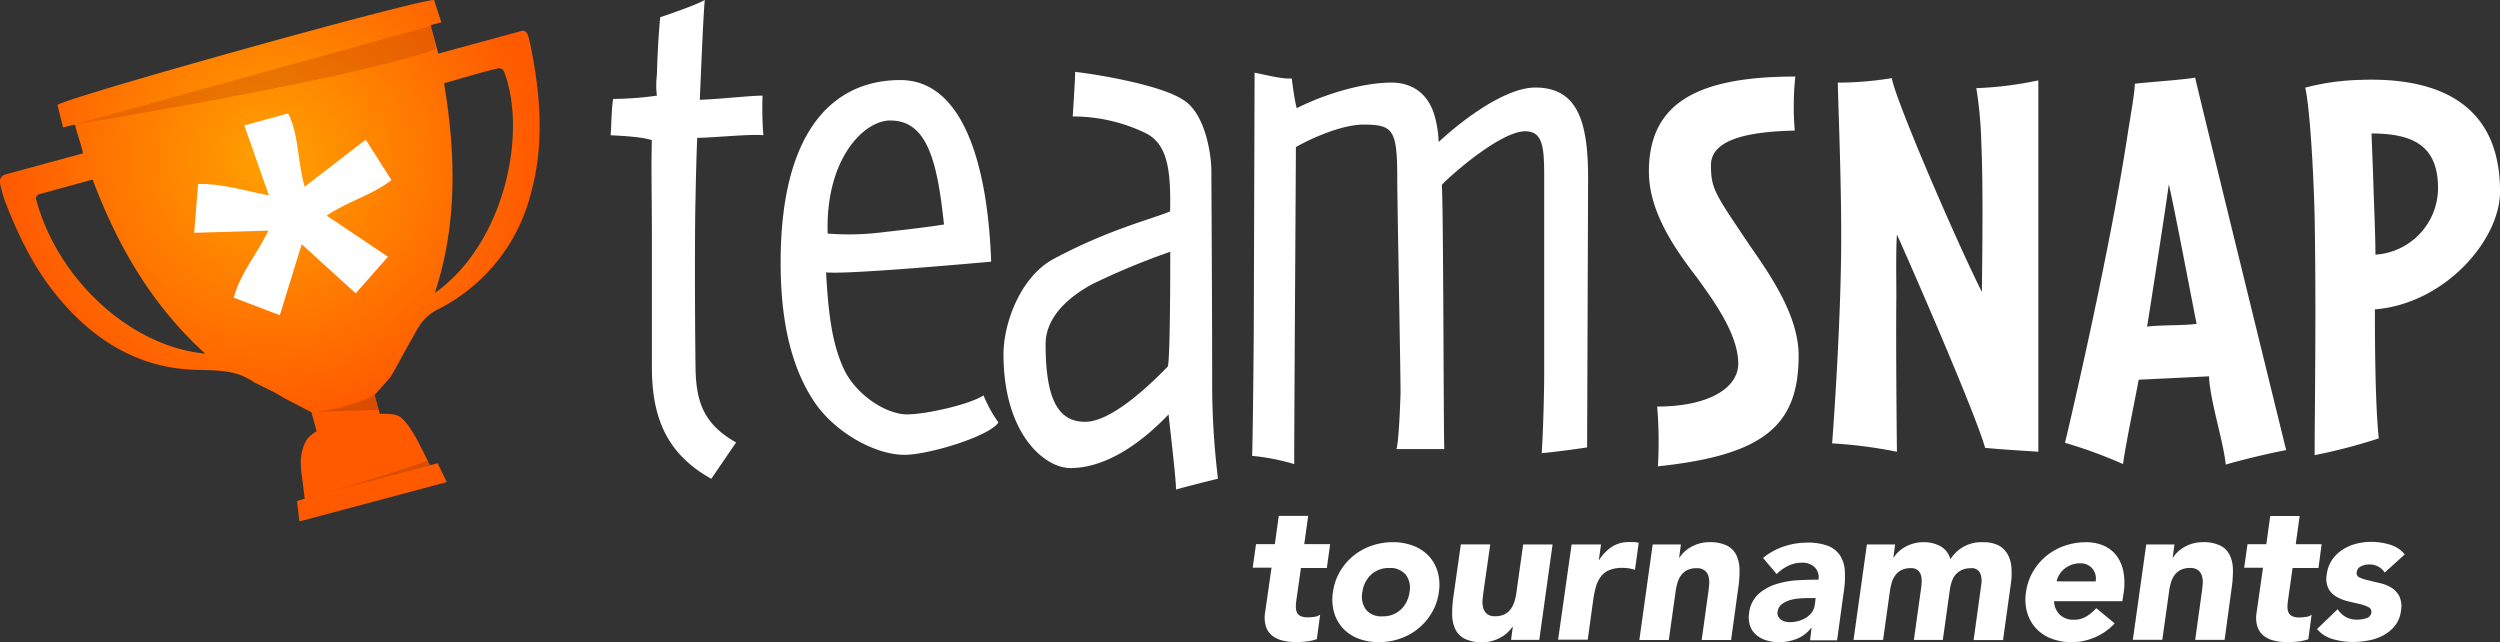
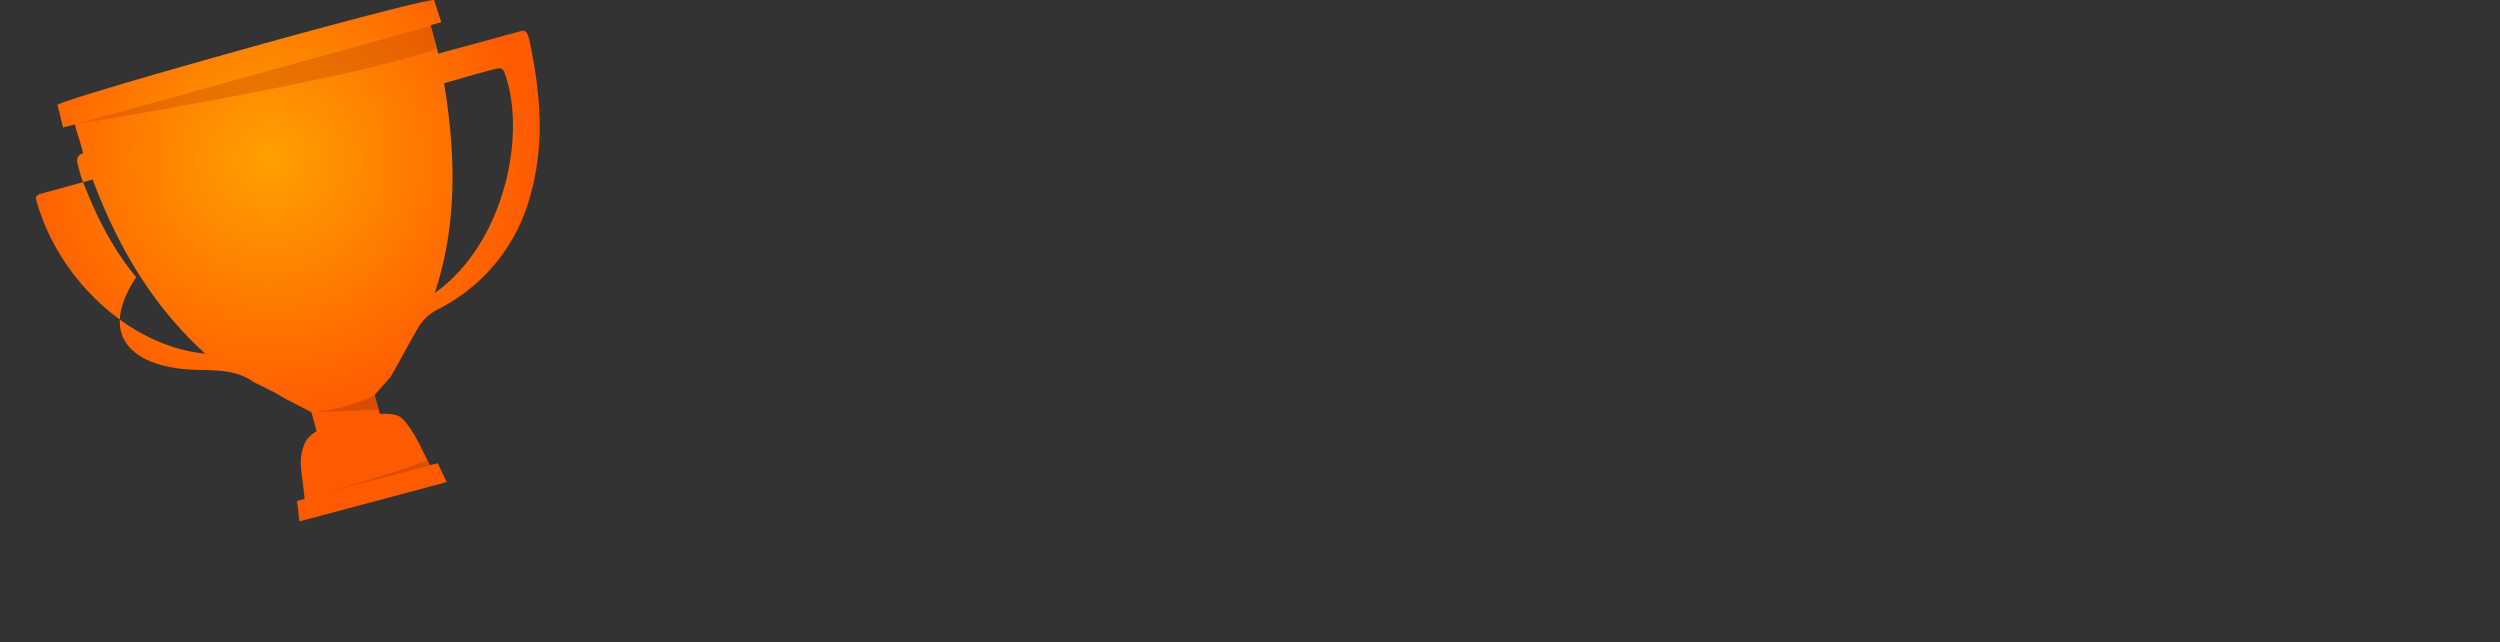
<svg xmlns="http://www.w3.org/2000/svg" viewBox="0 0 555.16 142.61">
  <rect x="0" y="0" width="555.16" height="142.61" fill="#333333" stroke="none" />
  <defs>
    <style>.cls-1{fill:#fff}</style>
    <radialGradient id="radial-gradient" cx="187.46" cy="1209.54" r="58.93" gradientTransform="rotate(-.04 -1681938.722 183203.444)" gradientUnits="userSpaceOnUse">
      <stop offset="0" stop-color="#ffa100" />
      <stop offset="1" stop-color="#ff5a00" />
    </radialGradient>
  </defs>
  <g id="Layer_2" data-name="Layer 2">
    <g id="Tournaments_Brand" data-name="Tournaments Brand">
-       <path class="cls-1" d="M154.83 30.61c-.18 3.67-.37 12.28-.37 13.39-.18 4.95-.18 25.29 0 38.12.18 7.15 1.83 12.1 9 16.13l-5.5 8.07c-10.63-5.87-13.2-14.67-13.2-24.93v-29c0-8.62-.18-15.58 0-21.26-2.2-.73-6-.92-9.16-1.1.18-2.38.18-5.68.55-8.06a72.57 72.57 0 0 0 9.72-.73 18.74 18.74 0 0 1 0-4.58c.18-5.87.37-8.62.73-12.83 0 0 8.25-2.75 9.9-3.85-.37 4.4-.73 13.74-1.1 22.18 5-.18 11-.92 13.93-.92a81.16 81.16 0 0 0 .18 8.8c-2.21-.35-11.74.57-14.68.57zM200.84 101c-6.41 0-15-4.77-19.61-11.18-5.13-7.34-7.88-17.42-7.88-31.53 0-29.33 11.73-40.51 26.58-40.51 14.12 0 19.43 19.25 20.17 40.33-14.48 1.28-32.45 2.75-36.66 2.38.55 9.9 1.47 16.68 4.4 22.36 3.12 5.5 9.35 9.17 13.57 9.17s13.93-2.2 17-4.22a28.63 28.63 0 0 0 3.3 6c-1.8 2.99-15.37 7.2-20.87 7.2zm-3.11-74.25c-6.05 0-14.48 8.8-13.93 25.12a60.5 60.5 0 0 0 12.83-.37c5.14-.55 10.82-1.28 13-1.65-1.45-13.37-3.47-23.09-11.9-23.09zm63.42 81.95c0-2.56-1.28-13-1.65-16.68-4 4.21-12.47 11.92-21.81 11.92-5.68 0-14.85-7.51-14.85-25.29 0-6.78 3.67-17.05 11-21.08 12.28-6.6 21.63-8.8 26-10.63.18-9.16-.55-15-5.5-17.41a37.08 37.08 0 0 0-16.13-3.67s.55-8.25.55-9.9c6.23.73 19.43 3.12 24 6.23 4.81 2.92 6.24 11.91 6.24 15.75 0 1.28.18 29.33.18 48.21a175.93 175.93 0 0 0 1.29 20.16c-3.09.74-6.76 1.69-9.32 2.39zm-18.52-45.64c-4.76 2.56-10.44 7-10.44 13.38 0 12.83 3.11 17.23 8.8 17.23 5.5 0 13.56-7.33 18.33-12.28.55-1.65.55-21.81.55-25.48a158.54 158.54 0 0 0-17.24 7.15zm109.81 36.29c-1.1.18-6.24.92-10.08 1.28.36-5.5.55-14.11.55-17.78V41.61c0-8.06.18-12.46-4.22-12.46-5.31 0-16.13 9.35-18.51 11.91.37 5.5.37 56.09.55 58.66h-10.64c.55-1.28.92-11.73.92-12.65 0-4.95-.73-42.71-.73-47.48 0-10.82-.92-11.92-7.51-11.92-5 0-12.1 3.3-15 5 0 4.21-.37 58.66-.37 70.39a48.57 48.57 0 0 0-9.35-1.83c.19-5 .37-27.32.37-29l.18-56.09c2.75.55 6.23 1.46 8.25 1.28 0 0 .55 4.58 1.1 6.6 6.6-3.3 14.85-5.68 21.08-5.68 3.66 0 7.88 1.65 9.53 7.33a24.48 24.48 0 0 1 .92 5.87c5.69-5.32 15-12.1 21.45-12.1 9.17 0 11.73 7.15 11.73 20zm15.73 4.2a96.42 96.42 0 0 0-.17-13.27c11.4 0 18-4.09 18-9.54 0-6.45-5.32-13.77-9.17-19.1-5.46-7.06-10.67-15-10.67-23.56C366.17 22.82 377 17 398.67 17a64.78 64.78 0 0 0-.12 12c-11.53.24-18.61 2.36-18.61 7.69s1 6.45 8.56 17.73c5.2 7.44 10.91 16 10.91 24.56 0 15.39-7.57 22.09-31.24 24.57zm72.65-4.1c-2-7.19-15.12-37.45-19.58-47.37-.25 3.47-.13 9.55-.13 13.76-.13 12.65.13 34.48.13 34.48a102.06 102.06 0 0 0-14.39-1.86c.49-6.32 1.85-26.66 2-42.66.13-13.89-.61-31.12-.74-37.45a75.45 75.45 0 0 0 12-1c.62 4.35 13.76 35 20 47.5 0-3.35.37-22.32-.13-33.11a89.62 89.62 0 0 0-1.11-12.16 80.2 80.2 0 0 0 13.77-1.73v82.46c-4.74-.31-7.97-.49-11.82-.86zm53.45 3.72c-.5-4.59-2.86-12.4-3.48-17.12a18.13 18.13 0 0 1-.25-2.48l-15.62.75c-.61 3.48-3 14.88-3.47 18.73a104.14 104.14 0 0 0-12.89-4.72c1.24-5.08 9.79-41.78 13.77-67.58.61-4.09 1.73-10 1.73-12.15 3-.37 10.66-.87 13.4-1.36 1 4.47 18.84 77.13 20.21 82.71-3.36.62-9.67 2.11-13.4 3.22zm-12.65-62.25c-.86 6.33-4.22 27.9-4.83 31.62 2.24-.37 8.43-.24 11-.62-.96-4.71-4.79-25.04-6.17-31zm45.76 27.78c0 9.3.12 21.58.86 28.65a123 123 0 0 1-14.24 3.72c0-10 .37-31.63 0-52.83-.25-10.67-1.12-24.8-2.1-28.77a52.71 52.71 0 0 1 12.27-1.73c16.87-.62 31 5 31 24.8-.01 10.79-12.29 24.92-27.79 26.16zm-.75-39.06c.12 3.48.37 9.05.49 13.64.13 3.6.38 9.8.38 13.27a14.87 14.87 0 0 0 13.9-14.76c0-9.18-5.22-12.15-14.77-12.15zm-231.99 96.5h-5.75l-1 7.06a10.81 10.81 0 0 0-.13 1.59A3 3 0 0 0 288 136a1.66 1.66 0 0 0 .83.81 3.85 3.85 0 0 0 1.63.28 11.17 11.17 0 0 0 1.37-.11 2.58 2.58 0 0 0 1.33-.5l-.74 5.45a10.6 10.6 0 0 1-2.33.52 21.3 21.3 0 0 1-2.33.13 12 12 0 0 1-3-.35 5.87 5.87 0 0 1-2.29-1.11 4.25 4.25 0 0 1-1.35-2 6.66 6.66 0 0 1-.2-3l1.44-10.06h-4.18l.74-5.23h4.18l.87-6.27h6.53l-.87 6.27h5.75zm1.36 5.36a12.27 12.27 0 0 1 1.55-4.57 12.88 12.88 0 0 1 3-3.51 13.12 13.12 0 0 1 4.05-2.24 14.29 14.29 0 0 1 4.71-.78 12.45 12.45 0 0 1 4.49.78 9.26 9.26 0 0 1 3.44 2.24 8.73 8.73 0 0 1 2 3.51 10.56 10.56 0 0 1 .28 4.57 12.08 12.08 0 0 1-1.57 4.57 13 13 0 0 1-7.06 5.75 14.27 14.27 0 0 1-4.71.78 12.43 12.43 0 0 1-4.49-.78 9 9 0 0 1-3.42-2.24 8.83 8.83 0 0 1-2-3.51 10.51 10.51 0 0 1-.27-4.57zm6.53 0a4.91 4.91 0 0 0 .81 3.88 4.32 4.32 0 0 0 3.64 1.48 5.74 5.74 0 0 0 4.07-1.48 6.37 6.37 0 0 0 1.95-3.88 4.86 4.86 0 0 0-.83-3.88 4.39 4.39 0 0 0-3.66-1.48 5.66 5.66 0 0 0-4.05 1.48 6.42 6.42 0 0 0-1.93 3.88zm39.29 10.59h-6.27l.39-2.87h-.09a9 9 0 0 1-1.07 1.22 7.23 7.23 0 0 1-1.48 1.09 8.9 8.9 0 0 1-1.89.78 7.91 7.91 0 0 1-2.22.3 8.44 8.44 0 0 1-3.92-.76 4.66 4.66 0 0 1-2.09-2.11 7.63 7.63 0 0 1-.7-3.18 24.08 24.08 0 0 1 .26-4l1.66-11.67h6.53l-1.48 10.37q-.13.92-.22 1.9a5.22 5.22 0 0 0 .13 1.81 2.6 2.6 0 0 0 .83 1.35 2.83 2.83 0 0 0 1.87.52 4.42 4.42 0 0 0 2.11-.46 3.85 3.85 0 0 0 1.37-1.22 6.06 6.06 0 0 0 .81-1.72 12.58 12.58 0 0 0 .41-2l1.48-10.54h6.53zm7.18-21.18h6.53l-.48 3.4h.09a9.78 9.78 0 0 1 2.88-2.94 6.92 6.92 0 0 1 3.75-1h1.13a5.65 5.65 0 0 1 1 .17l-.83 6a10.16 10.16 0 0 0-1.35-.33 8.52 8.52 0 0 0-1.39-.11 7.56 7.56 0 0 0-3 .52 4.6 4.6 0 0 0-1.87 1.46 6.83 6.83 0 0 0-1.07 2.24 21.24 21.24 0 0 0-.59 2.88l-1.22 8.84H346zm18 0h6.27l-.39 2.88h.12a6.52 6.52 0 0 1 1-1.22 8.18 8.18 0 0 1 1.48-1.09 8.5 8.5 0 0 1 1.87-.78 8 8 0 0 1 2.22-.3 8.44 8.44 0 0 1 3.92.76 4.67 4.67 0 0 1 2.09 2.11 7.65 7.65 0 0 1 .7 3.18 24.28 24.28 0 0 1-.26 4l-1.61 11.67h-6.53l1.44-10.37q.13-.91.22-1.89a5.28 5.28 0 0 0-.13-1.81 2.6 2.6 0 0 0-.83-1.35 2.83 2.83 0 0 0-1.87-.52 4.4 4.4 0 0 0-2.11.46 3.84 3.84 0 0 0-1.37 1.22 5.63 5.63 0 0 0-.78 1.72 14.27 14.27 0 0 0-.39 2l-1.48 10.54h-6.54zm35.28 18.52h-.09a7.35 7.35 0 0 1-3.22 2.44 10.81 10.81 0 0 1-3.92.74 9.19 9.19 0 0 1-2.79-.41A6.15 6.15 0 0 1 390 141a4.86 4.86 0 0 1-1.37-2 6 6 0 0 1-.22-2.83 6.76 6.76 0 0 1 2.07-4.25 10.62 10.62 0 0 1 4-2.22 19.25 19.25 0 0 1 4.79-.85q2.5-.13 4.55-.13a3.06 3.06 0 0 0-.87-2.77 3.91 3.91 0 0 0-2.79-1 7 7 0 0 0-3 .67 10 10 0 0 0-2.64 1.85l-3-3.57a14.15 14.15 0 0 1 4.6-2.55 16.22 16.22 0 0 1 5.16-.85 12.48 12.48 0 0 1 4.64.72 5.64 5.64 0 0 1 2.68 2.11 7.11 7.11 0 0 1 1.07 3.42 21.44 21.44 0 0 1-.24 4.68l-1.48 10.76h-6zm-.7-6.62q-.74 0-1.85.07a10.14 10.14 0 0 0-2.18.37 5.64 5.64 0 0 0-1.87.92 2.39 2.39 0 0 0-.94 1.7 1.65 1.65 0 0 0 .13 1 2.19 2.19 0 0 0 .61.72 2.4 2.4 0 0 0 .94.44 4.52 4.52 0 0 0 1.07.13 7 7 0 0 0 1.89-.26 6.42 6.42 0 0 0 1.7-.74 4.47 4.47 0 0 0 1.29-1.22 3.82 3.82 0 0 0 .65-1.74l.17-1.39zm12.99-11.9h6.27l-.39 2.88h.09a6.52 6.52 0 0 1 1-1.22 8.18 8.18 0 0 1 1.48-1.09 8.5 8.5 0 0 1 1.87-.78 8 8 0 0 1 2.22-.3 7.64 7.64 0 0 1 3.83.92 4.62 4.62 0 0 1 2.18 2.88 8 8 0 0 1 7.23-3.79 7.39 7.39 0 0 1 3.49.72 5 5 0 0 1 2 2 7 7 0 0 1 .83 2.92 16.88 16.88 0 0 1-.13 3.59l-1.74 12.5h-6.53l1.7-12.33a4.54 4.54 0 0 0-.26-2.55 2 2 0 0 0-2.09-1.07 4.63 4.63 0 0 0-1.94.37 4 4 0 0 0-1.37 1 4.66 4.66 0 0 0-.87 1.52 9.36 9.36 0 0 0-.44 1.83l-1.57 11.2H425l1.57-11.2q.09-.57.15-1.39a5.57 5.57 0 0 0-.09-1.57 2.45 2.45 0 0 0-.68-1.26 2.26 2.26 0 0 0-1.66-.52 4.4 4.4 0 0 0-2.11.46 3.84 3.84 0 0 0-1.37 1.22 5.63 5.63 0 0 0-.78 1.72 14.27 14.27 0 0 0-.39 2l-1.48 10.54h-6.56zm55.02 17.52a12.51 12.51 0 0 1-4.38 3.09 12.94 12.94 0 0 1-5.12 1.09 12.42 12.42 0 0 1-4.49-.78 9 9 0 0 1-3.42-2.24 8.83 8.83 0 0 1-2-3.51 10.5 10.5 0 0 1-.28-4.57 12.27 12.27 0 0 1 1.55-4.57 12.9 12.9 0 0 1 3-3.51 13.12 13.12 0 0 1 4.05-2.24 14.28 14.28 0 0 1 4.7-.78 9.68 9.68 0 0 1 4 .78 7.1 7.1 0 0 1 2.83 2.24 8.66 8.66 0 0 1 1.5 3.51 13.7 13.7 0 0 1 .07 4.57l-.3 2h-15.17a4.39 4.39 0 0 0 1.29 3 4.24 4.24 0 0 0 3.07 1.11 5.35 5.35 0 0 0 2.81-.72 9.41 9.41 0 0 0 2.2-1.85zm-4.23-9.32a3.44 3.44 0 0 0-.7-2.83 3.34 3.34 0 0 0-2.74-1.18 5.24 5.24 0 0 0-2 .35 5.64 5.64 0 0 0-1.52.89 5 5 0 0 0-1.09 1.26 4.94 4.94 0 0 0-.61 1.5zm11.24-8.2h6.27l-.39 2.88h.09a6.52 6.52 0 0 1 1-1.22 8.18 8.18 0 0 1 1.48-1.09 8.5 8.5 0 0 1 1.87-.78 8 8 0 0 1 2.22-.3 8.44 8.44 0 0 1 3.92.76 4.67 4.67 0 0 1 2.09 2.11 7.65 7.65 0 0 1 .7 3.18 24.28 24.28 0 0 1-.26 4L494 142.09h-6.53l1.44-10.37q.13-.91.22-1.89A5.28 5.28 0 0 0 489 128a2.6 2.6 0 0 0-.83-1.35 2.83 2.83 0 0 0-1.87-.52 4.4 4.4 0 0 0-2.11.46 3.84 3.84 0 0 0-1.37 1.22 5.63 5.63 0 0 0-.78 1.72 14.27 14.27 0 0 0-.39 2l-1.48 10.54h-6.54zm38.25 5.23h-5.75l-1 7.06a10.81 10.81 0 0 0-.13 1.59 3 3 0 0 0 .24 1.24 1.66 1.66 0 0 0 .83.81 3.85 3.85 0 0 0 1.63.28A11.17 11.17 0 0 0 512 137a2.58 2.58 0 0 0 1.33-.5l-.74 5.45a10.6 10.6 0 0 1-2.33.52 21.3 21.3 0 0 1-2.33.13 12 12 0 0 1-3-.35 5.87 5.87 0 0 1-2.29-1.11 4.25 4.25 0 0 1-1.35-2 6.66 6.66 0 0 1-.2-3l1.44-10.06h-4.18l.74-5.23h4.18l.87-6.27h6.53l-.87 6.27h5.75zm14.72 1a4 4 0 0 0-3.57-1.79 3.83 3.83 0 0 0-1.66.39 1.64 1.64 0 0 0-1 1.35 1 1 0 0 0 .65 1.15 10.27 10.27 0 0 0 2 .65l2.55.61a8.52 8.52 0 0 1 2.5 1 4.83 4.83 0 0 1 1.76 1.89 5.36 5.36 0 0 1 .37 3.2 6.5 6.5 0 0 1-1.35 3.38 8.52 8.52 0 0 1-2.59 2.13 11.14 11.14 0 0 1-3.29 1.13 19.35 19.35 0 0 1-3.48.33 15.73 15.73 0 0 1-4.4-.63 7 7 0 0 1-3.53-2.24l4.57-4.4a5.63 5.63 0 0 0 1.81 1.72 5 5 0 0 0 2.5.59 6.44 6.44 0 0 0 2.09-.33 1.46 1.46 0 0 0 1.09-1.2 1.11 1.11 0 0 0-.63-1.24 8 8 0 0 0-2-.7l-2.57-.61a9.63 9.63 0 0 1-2.53-1 4.62 4.62 0 0 1-1.81-1.85 5.06 5.06 0 0 1-.35-3.2 7.18 7.18 0 0 1 1.22-3.22 8.28 8.28 0 0 1 2.33-2.22 10.24 10.24 0 0 1 3-1.29 13.57 13.57 0 0 1 3.31-.41 14.41 14.41 0 0 1 4.14.61 6.53 6.53 0 0 1 3.31 2.18z" />
-       <path d="M86.62 83.85c.79-1.19 2.79-4.94 2.79-4.94s2-3.61 3.24-5.78a10.55 10.55 0 0 1 4.55-4.41A39.71 39.71 0 0 0 117.88 43c3.05-11 2.15-22-.1-33a15.73 15.73 0 0 0-.62-2.37c-.25-.53-.65-.93-1.25-.78-6.39 1.75-12.14 3.3-18.57 5.06-.52-1.9-1.32-4.89-1.72-6.32L98 4.95 96.39 0C92.19 0 15 21.56 12.76 23.3c.42 1.54.78 3.26 1.25 5l2.64-.65c.28 1.48 1.44 4.56 1.78 6.4L1.26 38.73l-.26.08a1.66 1.66 0 0 0-1 1.92 36.18 36.18 0 0 0 1.13 4c2.97 7.71 6.58 15.1 11.94 21.48C21 75.65 30.82 81.75 43.4 82.13c4.8.14 9-.07 13 2.75l4.72 2.34 2.26 1.33 5.78 3 1.17 4.26c-.25-.07-1.37.93-1.67 1.2-1.1 1-1.72 3.33-1.87 5a22.86 22.86 0 0 0 .3 4.05c.15 1.17.34 2.77.57 4.69l-1.7.5.53 4.53c5.6-1.49 27.25-7.25 32.71-8.73l-2-4.18-1.74.43s-2.26-4.56-2.56-5.13c-3-5.64-4.57-5.85-4.57-5.85a5.78 5.78 0 0 0-1.21-.32 14 14 0 0 0-2.78-.08l-1.15-4.22M8.66 43.14l11.91-3.27c5.5 14.64 13.12 27.88 25 38.66C28.79 76.93 12.71 61.87 8 44.2c-.14-.46.37-.98.66-1.06zm87.9 21.92c5.09-15.56 4.63-30.95 2.05-46.58 4.15-1.14 7.93-2.36 11.9-3.27a1.2 1.2 0 0 1 1.39.6c5.31 13.73.1 38.34-15.34 49.25z" fill="url(#radial-gradient)" />
-       <path class="cls-1" d="M72.53 47.88L86.15 57 79 65.14l-12-10.9L62.14 70 51.9 66.1c1.5-5.52 5.07-9.53 7.71-14.89l-16.49.49.88-10.83c5.35-.16 10.13 1.46 15.71 2.52l-5.45-15.55L64 25.18c2.45 5 2 10.57 3.65 16.28L81.21 31l5.72 9c-4.35 3.36-9.57 4.62-14.4 7.88z" />
+       <path d="M86.62 83.85c.79-1.19 2.79-4.94 2.79-4.94s2-3.61 3.24-5.78a10.55 10.55 0 0 1 4.55-4.41A39.71 39.71 0 0 0 117.88 43c3.05-11 2.15-22-.1-33a15.73 15.73 0 0 0-.62-2.37c-.25-.53-.65-.93-1.25-.78-6.39 1.75-12.14 3.3-18.57 5.06-.52-1.9-1.32-4.89-1.72-6.32L98 4.95 96.39 0C92.19 0 15 21.56 12.76 23.3c.42 1.54.78 3.26 1.25 5l2.64-.65c.28 1.48 1.44 4.56 1.78 6.4l-.26.08a1.66 1.66 0 0 0-1 1.92 36.18 36.18 0 0 0 1.13 4c2.97 7.71 6.58 15.1 11.94 21.48C21 75.65 30.82 81.75 43.4 82.13c4.8.14 9-.07 13 2.75l4.72 2.34 2.26 1.33 5.78 3 1.17 4.26c-.25-.07-1.37.93-1.67 1.2-1.1 1-1.72 3.33-1.87 5a22.86 22.86 0 0 0 .3 4.05c.15 1.17.34 2.77.57 4.69l-1.7.5.53 4.53c5.6-1.49 27.25-7.25 32.71-8.73l-2-4.18-1.74.43s-2.26-4.56-2.56-5.13c-3-5.64-4.57-5.85-4.57-5.85a5.78 5.78 0 0 0-1.21-.32 14 14 0 0 0-2.78-.08l-1.15-4.22M8.66 43.14l11.91-3.27c5.5 14.64 13.12 27.88 25 38.66C28.79 76.93 12.71 61.87 8 44.2c-.14-.46.37-.98.66-1.06zm87.9 21.92c5.09-15.56 4.63-30.95 2.05-46.58 4.15-1.14 7.93-2.36 11.9-3.27a1.2 1.2 0 0 1 1.39.6c5.31 13.73.1 38.34-15.34 49.25z" fill="url(#radial-gradient)" />
      <path d="M95.74 5.73L16.65 27.62s60.83-9.85 80.18-16.72z" opacity=".34" fill="#bf4400" />
      <path d="M69.2 91.52a38 38 0 0 0 14-3.78l.88 3.26zm3.53 17.76s16.74-4.78 22.17-7l.54 1.09z" opacity=".59" fill="#bf4400" />
    </g>
  </g>
</svg>